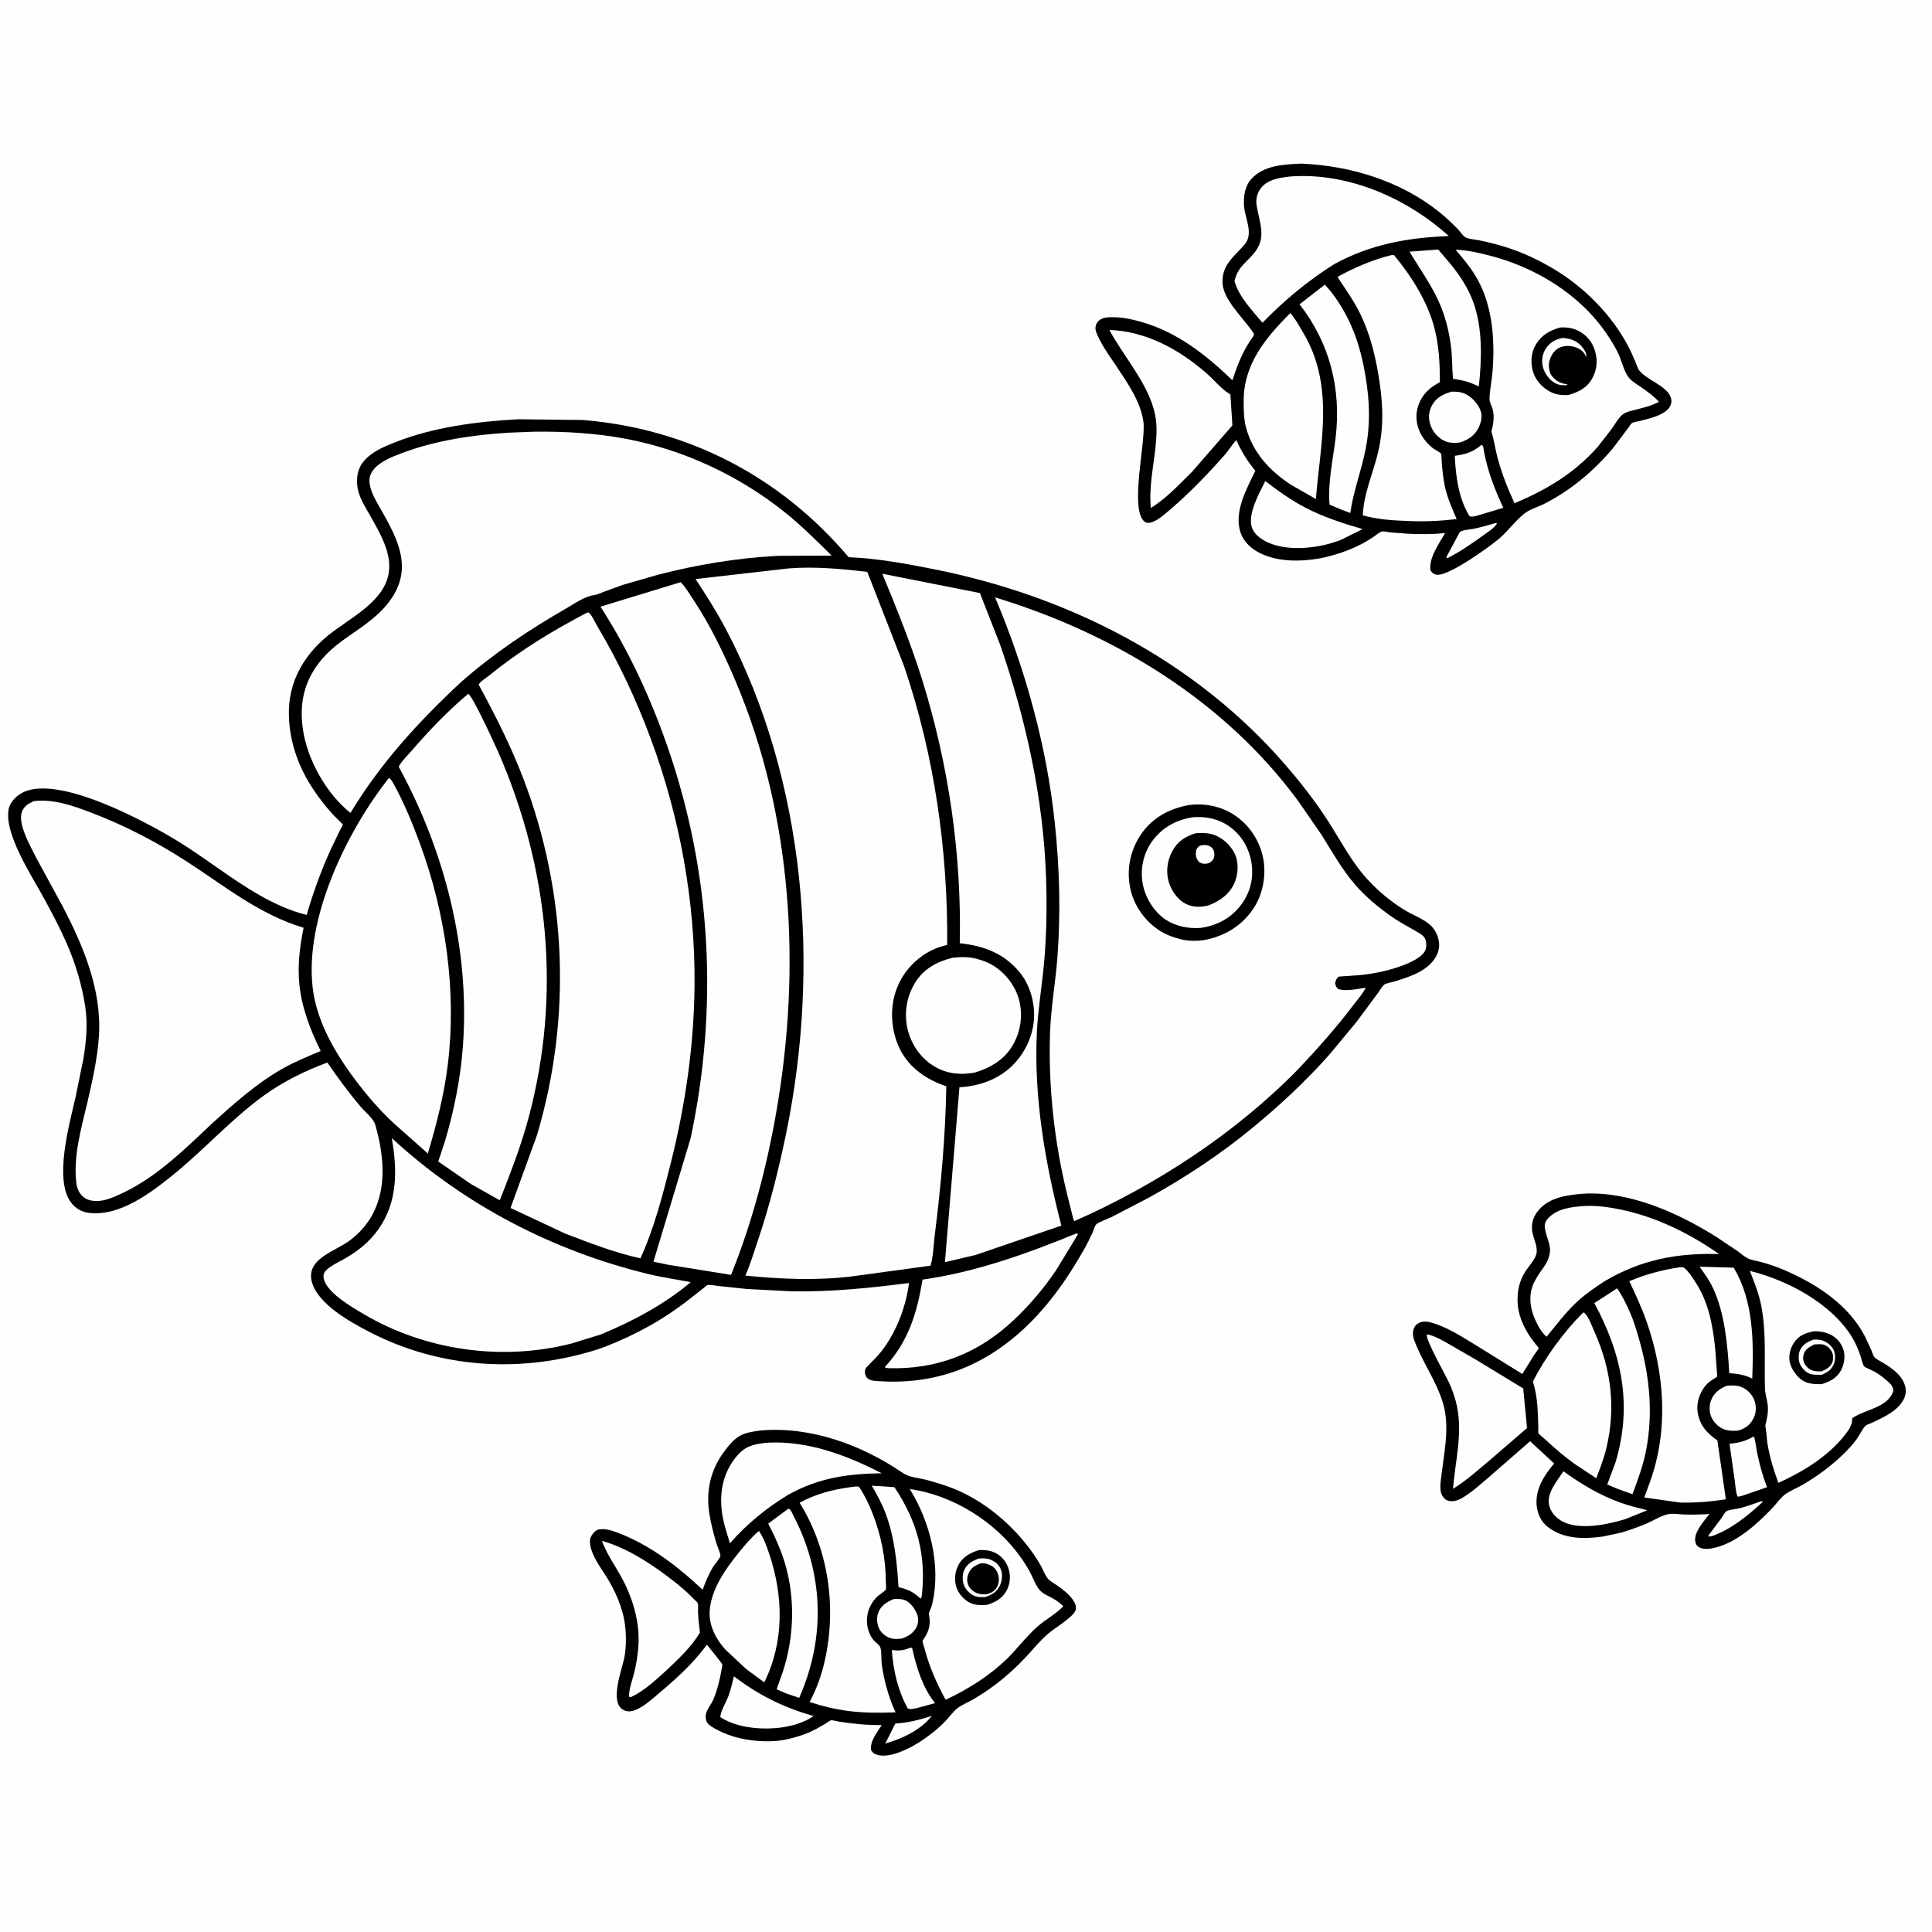
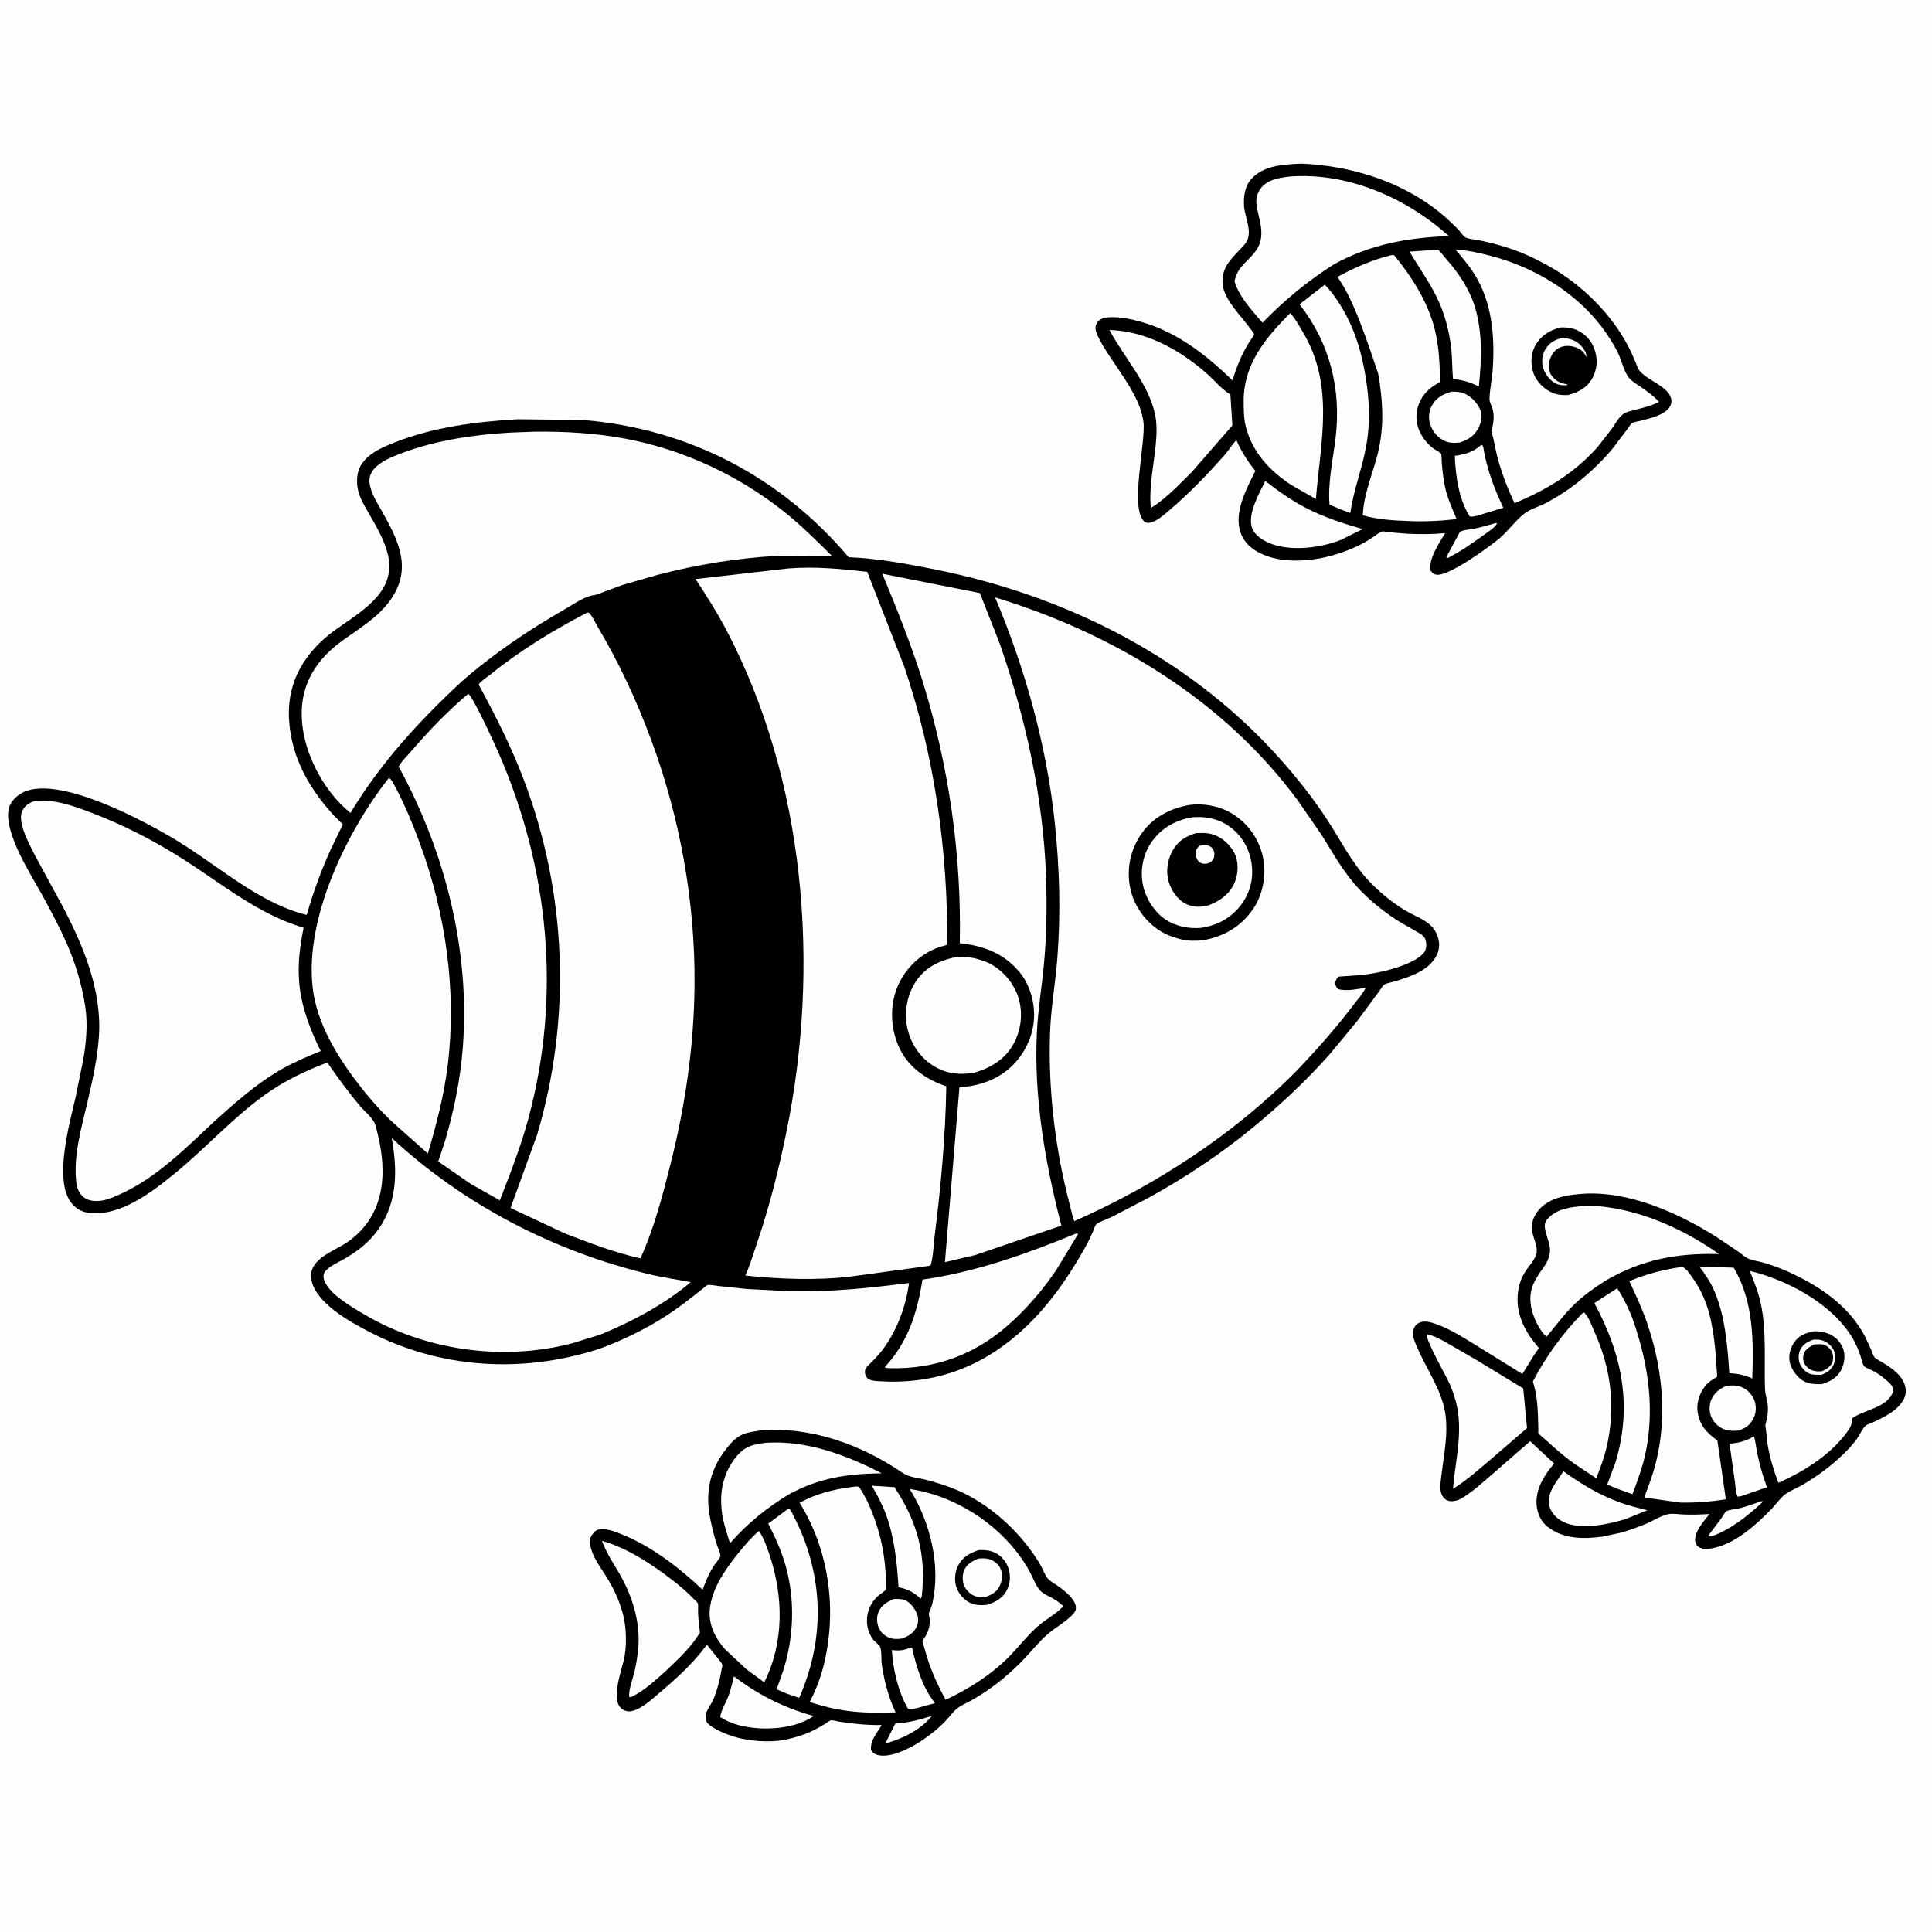
<svg xmlns="http://www.w3.org/2000/svg" version="1.1" style="display: block;" viewBox="0 0 2048 2048" width="1024" height="1024">
  <path transform="translate(0,0)" fill="rgb(254,254,254)" d="M -0 -0 L 2048 0 L 2048 2048 L -0 2048 L -0 -0 z" />
  <path transform="translate(0,0)" fill="rgb(0,0,0)" d="M 806.461 1516.34 C 859.544 1511.9 913.127 1531.5 956.5 1561.08 C 964.241 1566.36 972.888 1566.34 981.743 1568.68 C 991.14 1571.16 1000.76 1574.07 1009.81 1577.61 C 1043.72 1590.85 1075.05 1617.58 1095.55 1647.4 C 1098.59 1651.82 1101.59 1656.35 1104.07 1661.1 C 1106.06 1664.9 1107.86 1669.71 1110.49 1673.07 C 1112.78 1676.01 1117.24 1678.34 1120.31 1680.45 C 1126.38 1684.64 1133.02 1689.72 1137.28 1695.8 C 1139.44 1698.89 1141.18 1702.57 1140.28 1706.37 C 1139.59 1709.3 1137.07 1711.55 1134.95 1713.54 C 1127.46 1720.59 1118.31 1725.62 1110.5 1732.32 C 1102.02 1739.6 1094.99 1748.53 1087.35 1756.68 C 1077.46 1767.23 1066.9 1776.86 1055.35 1785.59 C 1047.62 1791.42 1039.35 1796.99 1030.95 1801.81 C 1025.84 1804.74 1019.5 1807.19 1014.9 1810.81 C 1010.39 1814.34 1006.45 1819.94 1002.46 1824.13 C 994.423 1832.57 985.588 1839.56 975.859 1845.92 C 964.948 1853.06 944.173 1863.91 930.519 1860.38 C 926.914 1859.44 925.2 1858.13 923.272 1855 C 922.41 1844.81 929.684 1837.06 934.552 1828.64 C 919.401 1828.79 904.46 1827.37 889.511 1825.02 C 887.473 1824.7 882.642 1823.29 880.786 1823.61 C 879.569 1823.83 876.413 1826.34 875.086 1827.14 C 870.042 1830.17 864.878 1833.09 859.541 1835.57 C 851.405 1839.36 842.773 1841.79 834.048 1843.79 C 822.005 1846.53 807.74 1846.26 795.531 1844.64 C 782.298 1842.87 769.766 1839.04 758.098 1832.53 C 755.199 1830.91 751.074 1828.52 749.341 1825.56 C 748.049 1823.35 747.774 1820.02 748.19 1817.57 C 749.082 1812.3 754.045 1806.52 756.171 1801.5 C 760.503 1791.27 763.171 1780.09 765.014 1769.17 C 765.163 1768.29 765.91 1765.33 765.738 1764.59 C 765.296 1762.69 751.415 1746.28 749.381 1743.43 C 734.452 1763.63 717.374 1779.04 698.276 1795.15 C 690.55 1801.67 679.474 1812.02 669.249 1813.9 C 665.695 1814.55 662.034 1813.72 659.169 1811.5 C 646.4 1801.62 659.915 1768.65 662.157 1755.28 C 663.564 1746.9 663.742 1738.46 663.254 1729.99 C 662.121 1710.3 655.226 1692.65 645.41 1675.69 C 638.294 1663.39 626.454 1649.65 625.358 1635.12 C 625.041 1630.92 626.761 1627.56 629.541 1624.5 C 632.102 1621.68 634.783 1620.97 638.531 1620.94 C 645.775 1620.9 653.656 1624.21 660.287 1626.94 C 691.934 1639.95 720.05 1661.9 744.809 1685.18 C 747.82 1676.89 751.127 1668.9 755.675 1661.32 C 757.091 1658.96 763.425 1651.49 763.673 1649.46 C 763.975 1646.97 760.092 1638.36 759.252 1635.48 C 756.321 1625.41 753.632 1615.09 751.968 1604.73 C 748.125 1580.81 753.008 1558.55 767.443 1539 C 772.224 1532.53 778.199 1525 785.52 1521.37 C 791.899 1518.2 799.479 1517.38 806.461 1516.34 z" />
  <path transform="translate(0,0)" fill="rgb(254,254,254)" d="M 987.824 1818.94 C 975.941 1833.88 956.322 1843.25 938.448 1848.17 L 949.102 1827.02 C 962.695 1826.17 974.887 1823.06 987.824 1818.94 z" />
  <path transform="translate(0,0)" fill="rgb(254,254,254)" d="M 947.271 1695.08 C 951.693 1694.88 955.869 1694.72 959.993 1696.59 C 965.635 1699.15 970.453 1706.15 972.404 1711.9 C 973.786 1715.96 973.514 1720.87 971.571 1724.71 C 968.176 1731.42 962.799 1734.5 955.979 1736.97 C 952.586 1737.4 948.866 1737.63 945.5 1736.91 C 940.484 1735.84 935.225 1732.19 932.648 1727.73 C 929.712 1722.66 928.826 1715.66 930.78 1710.09 C 933.618 1702 939.859 1698.27 947.271 1695.08 z" />
  <path transform="translate(0,0)" fill="rgb(254,254,254)" d="M 965.312 1746.5 C 967.429 1747.22 966.79 1746.49 967.274 1748.62 C 971.576 1767.52 978.11 1788.79 990.285 1804.19 L 991.216 1805.35 L 971.779 1810.67 C 968.592 1811.19 965.035 1812.53 962.195 1810.95 C 951.856 1792.15 946.76 1770.36 945.408 1749.14 C 952.477 1750.01 957.379 1749.65 964.051 1747.01 L 965.312 1746.5 z" />
  <path transform="translate(0,0)" fill="rgb(254,254,254)" d="M 777.981 1776.98 C 804.045 1796.84 830.781 1810.19 862.453 1819.04 C 856.232 1823.49 849.566 1825.95 842.385 1828.35 L 834.447 1830.17 C 812.929 1834.45 782.326 1832.75 763.53 1820.19 C 764.001 1813.38 769.978 1804.07 772.386 1797.29 C 774.744 1790.66 776.402 1783.83 777.981 1776.98 z" />
  <path transform="translate(0,0)" fill="rgb(254,254,254)" d="M 924.12 1574.88 L 948.127 1576.49 C 972.399 1612.82 982.102 1648.54 977.059 1692.5 L 975.962 1694.67 C 968.048 1687.45 962.776 1684.83 952.471 1682.47 C 950.855 1656.24 948.191 1629.72 938.996 1604.86 C 935.077 1594.27 929.766 1584.63 924.12 1574.88 z" />
  <path transform="translate(0,0)" fill="rgb(254,254,254)" d="M 835.34 1599.5 L 836.783 1599.42 C 838.981 1601.73 840.338 1605.21 841.777 1608.03 C 845.328 1614.99 848.618 1622.06 851.46 1629.34 C 873.559 1685.97 871.526 1744.48 847.159 1799.84 L 833.296 1795.07 L 823.252 1790.73 L 830.03 1771.5 C 841.728 1735.53 843.028 1695.01 832.493 1658.6 C 828.064 1643.29 821.606 1629.23 814.376 1615.1 L 835.34 1599.5 z" />
  <path transform="translate(0,0)" fill="rgb(254,254,254)" d="M 638.087 1633.33 C 664.974 1640.91 691.752 1658.53 713.56 1675.6 C 721.272 1681.63 728.644 1687.92 735.434 1694.98 C 736.419 1696 739.082 1698.2 739.644 1699.43 C 740.379 1701.03 739.855 1706.94 739.94 1708.96 C 740.25 1716.22 741.079 1723.45 741.968 1730.65 C 732.72 1746 719.179 1758.55 706.278 1770.81 C 695.098 1780.86 683.051 1792.3 669.35 1798.72 C 668.001 1799.35 668.729 1799.19 666.857 1798.5 C 666.597 1790.1 670.567 1780.45 672.524 1772.23 C 674.614 1763.44 676.072 1754.06 676.712 1745.05 C 678.593 1718.58 670.037 1691.41 656.908 1668.67 C 650.065 1656.81 642.841 1646.31 638.087 1633.33 z" />
  <path transform="translate(0,0)" fill="rgb(254,254,254)" d="M 812.524 1529.37 C 855.645 1526.8 897.009 1542.35 934.642 1561.73 C 898.291 1562.2 867.987 1566.57 835.796 1584.35 C 812.469 1598.5 791.715 1615.4 773.779 1635.98 C 770.436 1624.98 766.503 1613.4 765.143 1601.96 C 762.677 1581.19 766.668 1561.39 779.955 1544.82 C 789.399 1533.05 797.943 1531.04 812.524 1529.37 z" />
  <path transform="translate(0,0)" fill="rgb(254,254,254)" d="M 804.525 1622.86 C 809.429 1629.99 812.847 1639.52 815.582 1647.68 C 830.538 1692.28 831.351 1740.62 810.139 1783.38 L 791.034 1769.29 L 768.779 1748.5 C 758.632 1737.05 751.154 1722.76 752.338 1707.09 C 754.063 1684.26 769.392 1662.71 783.355 1645.54 C 789.93 1637.46 796.521 1629.59 804.525 1622.86 z" />
  <path transform="translate(0,0)" fill="rgb(254,254,254)" d="M 902.35 1576.34 C 905.099 1575.97 907.741 1575.43 910.5 1575.98 C 916.361 1584.6 920.802 1593.84 924.637 1603.53 C 933.76 1626.56 938.872 1651.41 939.006 1676.22 C 939.017 1678.14 939.593 1683.62 938.991 1685.1 C 938.522 1686.25 931.555 1690.94 930.212 1692.18 C 926.341 1695.76 923.295 1700.35 921.364 1705.26 C 917.055 1716.21 918.605 1729.68 926.228 1738.83 C 928.214 1741.21 932.083 1743.42 933.152 1746.28 C 934.814 1750.72 934 1759.36 934.726 1764.44 C 937.12 1781.2 941.739 1798.46 948.747 1813.89 L 949.335 1815.17 C 932.254 1815.77 915.987 1815.85 898.978 1813.67 C 885.266 1811.94 871.421 1808.5 858.283 1804.23 C 865.493 1790.41 870.546 1776.72 874.051 1761.5 C 887.148 1704.65 878.506 1642.68 847.611 1592.97 C 864.401 1583.65 883.416 1578.78 902.35 1576.34 z" />
  <path transform="translate(0,0)" fill="rgb(254,254,254)" d="M 964.371 1578.43 C 1010.81 1585.01 1056.58 1613.93 1083.12 1652.4 C 1086.86 1657.83 1090.32 1663.37 1093.22 1669.3 C 1095.86 1674.72 1098.24 1681.18 1102.28 1685.73 C 1105.89 1689.78 1111.19 1691.67 1115.84 1694.25 C 1120.16 1696.65 1123.56 1699.3 1127.19 1702.65 C 1119.08 1711.23 1108.2 1716.67 1099.34 1724.59 C 1088.38 1734.39 1079.06 1746.67 1068.66 1757.19 C 1049.22 1776.24 1026.91 1790.31 1002.4 1801.83 C 992.615 1783.75 985.123 1766.88 979.907 1746.99 C 979.506 1745.46 977.763 1740.71 977.948 1739.38 C 977.996 1739.03 979.896 1736.38 980.228 1735.85 C 985.145 1727.99 986.625 1720.97 984.793 1711.77 C 984.433 1709.96 984.805 1709.66 985.5 1707.89 C 986.568 1705.17 987.707 1702.58 988.356 1699.71 C 997.56 1659.07 985.934 1613.1 964.371 1578.43 z" />
  <path transform="translate(0,0)" fill="rgb(0,0,0)" d="M 1037.82 1643.1 C 1043.9 1642.94 1048.82 1643.27 1054.51 1645.84 C 1061.22 1648.87 1066.69 1655.38 1068.96 1662.35 C 1071.61 1670.52 1070.97 1678.94 1066.78 1686.53 C 1062.31 1694.64 1054.82 1698.49 1046.41 1701.2 C 1040.59 1701.74 1034.16 1701.72 1028.73 1699.28 C 1022.4 1696.43 1016.21 1689.61 1013.99 1683.01 C 1011.38 1675.25 1012.05 1666.85 1015.67 1659.57 C 1020.3 1650.28 1028.38 1646.14 1037.82 1643.1 z" />
  <path transform="translate(0,0)" fill="rgb(254,254,254)" d="M 1037.18 1652.14 C 1041.24 1651.87 1045.13 1651.6 1049.04 1652.95 C 1054.31 1654.76 1058.75 1658.28 1060.89 1663.51 C 1063.16 1669.03 1062.27 1676.02 1059.65 1681.28 C 1056.35 1687.91 1051.19 1690.46 1044.57 1692.94 C 1041.29 1693.06 1037.9 1693.24 1034.69 1692.34 C 1029.67 1690.94 1024.7 1686.38 1022.43 1681.74 C 1020.01 1676.8 1019.82 1669.54 1022.04 1664.5 C 1025.03 1657.69 1030.71 1654.82 1037.18 1652.14 z" />
-   <path transform="translate(0,0)" fill="rgb(0,0,0)" d="M 1038.72 1657.5 C 1042.84 1656.41 1046.41 1657.59 1050.17 1659.38 C 1053.83 1661.11 1056.69 1664.66 1057.92 1668.5 C 1059.43 1673.18 1059.12 1678.58 1056.54 1682.84 C 1053.89 1687.23 1050.2 1688.75 1045.47 1690.11 C 1042.54 1690.13 1039.58 1690.08 1036.76 1689.21 C 1032.52 1687.91 1028.63 1684.86 1026.7 1680.83 C 1024.86 1676.99 1024.85 1672.66 1026.41 1668.74 C 1028.96 1662.28 1032.52 1660.04 1038.72 1657.5 z" />
  <path transform="translate(0,0)" fill="rgb(0,0,0)" d="M 1678.2 1265.41 C 1727.17 1262.41 1778.76 1285.67 1819.36 1311.13 L 1842.12 1326.38 C 1845.47 1328.73 1848.86 1331.96 1852.5 1333.81 C 1856.78 1335.97 1863.3 1336.79 1868.03 1338.12 C 1876.74 1340.57 1885.23 1343.56 1893.51 1347.22 C 1927.21 1362.11 1959.81 1383.54 1977.2 1417.11 L 1983.83 1431.57 C 1984.73 1433.81 1985.72 1437.59 1987.53 1439.24 C 1989.73 1441.25 1993.36 1442.92 1995.92 1444.5 C 2005.3 1450.28 2015.02 1456.65 2018.96 1467.51 C 2020.95 1473 2020.61 1478.45 2017.83 1483.64 C 2011.33 1495.78 1997.02 1502.24 1985.11 1507.85 C 1983.22 1508.74 1979.11 1510 1977.63 1511.32 C 1974.47 1514.15 1970.98 1521.64 1968.29 1525.36 C 1963.48 1532.01 1957.68 1538.08 1951.7 1543.69 C 1939.34 1555.26 1925.88 1565.09 1911.29 1573.67 C 1905.32 1577.18 1898.31 1579.87 1892.7 1583.81 C 1887.6 1587.4 1883.11 1594.05 1878.74 1598.63 C 1863.04 1615.07 1841.98 1634.29 1819.49 1640.21 C 1813.62 1641.75 1805.49 1643.46 1800.12 1639.5 C 1798.5 1638.31 1797.47 1636.38 1797.12 1634.47 C 1795.22 1624.07 1806.17 1612.84 1812.03 1604.92 C 1802.89 1605.46 1793.92 1605.75 1784.76 1605.42 C 1779.52 1605.23 1773.69 1604.07 1768.5 1605.03 C 1761.29 1606.36 1752.48 1612.04 1745.58 1614.97 C 1736.86 1618.66 1728.14 1621.68 1719.1 1624.5 L 1699.34 1628.77 C 1679.05 1631.6 1657.26 1631.75 1640.37 1618.33 C 1633.42 1612.81 1629.68 1604.49 1628.9 1595.77 C 1627.38 1578.63 1636.82 1563.91 1647.44 1551.36 L 1622.01 1527.74 L 1577.86 1566.23 C 1568.76 1573.94 1559.13 1582.85 1548.68 1588.63 C 1544.63 1590.87 1538.89 1592.28 1534.38 1590.61 C 1531.01 1589.36 1528.15 1585.18 1527.41 1581.74 C 1526.03 1575.31 1527.6 1567.18 1528.38 1560.69 C 1530.12 1546.27 1532.87 1531.38 1533.14 1516.87 C 1533.33 1506.75 1532.53 1497.21 1529.65 1487.48 C 1522.6 1463.67 1507.2 1443.15 1498.9 1419.94 C 1497.35 1415.63 1497.27 1410.81 1499.5 1406.7 C 1501.04 1403.86 1503.89 1402.04 1507 1401.32 C 1512.16 1400.12 1517.26 1401.83 1522.09 1403.51 C 1538.2 1409.13 1552.46 1418.75 1566.96 1427.5 L 1613.75 1456.5 L 1626.09 1436.56 C 1626.65 1435.74 1631.22 1429.47 1631.2 1429 C 1631.18 1428.8 1628.21 1425.36 1627.86 1424.92 C 1624.71 1420.97 1621.72 1416.83 1619.1 1412.5 C 1613.61 1403.45 1609.41 1392.35 1608.79 1381.75 C 1608.06 1369.41 1610.31 1358 1617.13 1347.5 C 1620.95 1341.62 1628.57 1333.95 1629.01 1326.96 C 1629.49 1319.05 1624.6 1311.26 1623.97 1303.42 C 1623.34 1295.62 1625.91 1288.82 1630.92 1282.86 C 1642.47 1269.14 1661.46 1266.68 1678.2 1265.41 z" />
  <path transform="translate(0,0)" fill="rgb(254,254,254)" d="M 1866.47 1591.5 L 1868.44 1591.27 L 1868.12 1592.5 C 1852.35 1607.1 1834.89 1621.2 1814.44 1628.5 L 1811.07 1628.79 L 1811.12 1627.5 L 1825.04 1608.93 C 1825.98 1607.59 1828.59 1602.84 1829.83 1602.1 C 1833.31 1600 1841.55 1599.58 1845.76 1598.41 C 1852.76 1596.46 1859.62 1593.93 1866.47 1591.5 z" />
  <path transform="translate(0,0)" fill="rgb(254,254,254)" d="M 1859.22 1522.65 C 1861.05 1527.92 1861.52 1534.58 1862.67 1540.11 C 1865.28 1552.61 1868.49 1564.61 1873.12 1576.52 L 1845.87 1585.9 C 1844.42 1586.25 1843.36 1586.42 1841.9 1586.5 C 1839.85 1581.5 1839.66 1574.58 1838.87 1569.14 L 1833.34 1530.34 C 1843.56 1529.66 1850.34 1527.61 1859.22 1522.65 z" />
  <path transform="translate(0,0)" fill="rgb(254,254,254)" d="M 1829.93 1469.11 C 1834.84 1468.44 1840.82 1468.26 1845.5 1470.1 C 1852.15 1472.72 1857.09 1477.73 1859.68 1484.35 C 1861.82 1489.81 1861.72 1497.14 1859.27 1502.46 C 1855.7 1510.2 1851.07 1513.63 1843.2 1516.35 C 1838.38 1516.88 1833.76 1517.02 1829.05 1515.6 C 1822.72 1513.69 1817.35 1508.79 1814.45 1502.89 C 1811.78 1497.47 1811.62 1490.03 1813.79 1484.4 C 1816.73 1476.75 1822.66 1472.23 1829.93 1469.11 z" />
  <path transform="translate(0,0)" fill="rgb(254,254,254)" d="M 1657.34 1559.64 C 1676.22 1573.26 1695.14 1584.6 1717.13 1592.67 C 1726.52 1596.11 1736.49 1598.41 1746.16 1600.94 L 1723.07 1610.29 L 1716.07 1612.29 C 1698.68 1617.04 1670.68 1621.92 1654.5 1611.77 C 1648.25 1607.85 1643.59 1602.34 1642.06 1595.05 C 1639.43 1582.6 1650.8 1569.49 1657.34 1559.64 z" />
  <path transform="translate(0,0)" fill="rgb(254,254,254)" d="M 1801.59 1342.74 L 1837.81 1343.8 C 1858.85 1379.13 1858.96 1421.54 1857.48 1461.32 C 1849.17 1457.32 1842.24 1456.23 1833.13 1455.58 C 1831.23 1426.12 1828.59 1392.96 1816.07 1365.85 C 1812.21 1357.49 1806.95 1350.19 1801.59 1342.74 z" />
  <path transform="translate(0,0)" fill="rgb(254,254,254)" d="M 1714.19 1365.69 C 1719.57 1373.22 1723.73 1382.01 1727.5 1390.45 C 1732.09 1400.72 1735.25 1411.69 1738.29 1422.5 C 1748.83 1459.91 1752.41 1499.12 1744.91 1537.5 C 1741.81 1553.36 1736.18 1568.84 1730.44 1583.89 L 1714.02 1578.01 L 1703.74 1573.67 L 1712.48 1550.25 C 1730.6 1490.08 1719.48 1435.8 1690.05 1381.31 L 1714.19 1365.69 z" />
  <path transform="translate(0,0)" fill="rgb(254,254,254)" d="M 1512.46 1414.5 C 1518.87 1415.34 1525.31 1418.98 1531 1421.94 L 1565.12 1441.68 L 1614.68 1471.81 L 1618.71 1513.81 L 1580.83 1546.48 C 1567.81 1557.38 1554.71 1569.31 1540.24 1578.21 C 1542.6 1548.98 1550.42 1520.71 1544.58 1491.37 C 1542.89 1482.87 1540.01 1474.63 1536.54 1466.7 C 1532.79 1458.1 1511.57 1421.65 1512.46 1414.5 z" />
  <path transform="translate(0,0)" fill="rgb(254,254,254)" d="M 1678.07 1391.5 L 1679.39 1391.5 C 1684.3 1396.18 1687.69 1406.21 1690.5 1412.5 C 1708.03 1451.79 1712.93 1492.64 1702.91 1534.69 C 1700.26 1545.85 1696.2 1556.31 1692.1 1566.99 L 1669.15 1551.82 C 1658.3 1544.07 1647.83 1534.96 1638.04 1525.9 C 1636.5 1524.48 1631.42 1520.71 1630.66 1518.98 C 1630.43 1518.46 1630.71 1515.5 1630.71 1514.88 L 1630.34 1501.75 C 1629.86 1488.49 1628.86 1477.26 1624.91 1464.5 C 1638.05 1438.73 1657.6 1411.89 1678.07 1391.5 z" />
  <path transform="translate(0,0)" fill="rgb(254,254,254)" d="M 1679.51 1278.4 C 1691.99 1277.72 1704.78 1279.52 1717 1281.98 C 1754.74 1289.57 1790.92 1307.35 1822.3 1329.36 C 1778.01 1328.07 1739.69 1335.25 1701.21 1357.97 C 1690.11 1365.22 1679.03 1372.86 1669.46 1382.08 C 1658.47 1392.66 1649.2 1405.23 1639.47 1416.96 C 1631.76 1410.86 1624.49 1394.57 1623 1385.27 C 1620.09 1367.2 1626.11 1357.54 1636.37 1343.32 C 1640.51 1337.59 1643.9 1329.87 1642.95 1322.63 C 1642.02 1315.47 1638.5 1308.72 1637.62 1301.5 C 1637.18 1297.88 1638.02 1294.97 1640.37 1292.25 C 1649.99 1281.05 1665.76 1279.38 1679.51 1278.4 z" />
  <path transform="translate(0,0)" fill="rgb(254,254,254)" d="M 1780.52 1343.35 C 1783.57 1343.21 1784.12 1342.87 1786.5 1344.97 C 1790.14 1348.18 1793.24 1353.19 1795.97 1357.19 C 1811.15 1379.4 1815.48 1403.91 1818.23 1430.2 L 1820.13 1456.34 C 1820.13 1456.44 1820.29 1459.25 1820.29 1459.25 C 1819.94 1459.8 1816.67 1461.57 1815.92 1462.07 C 1812.63 1464.25 1809.78 1466.37 1807.34 1469.53 C 1801.57 1477 1798.02 1487.47 1799.55 1496.94 C 1801.81 1510.92 1809.32 1519.16 1820.48 1526.87 L 1829.46 1589.27 C 1813.06 1591.92 1798.01 1593.05 1781.4 1592.81 L 1743 1587.42 L 1749.04 1570.87 C 1768.93 1515.77 1764.54 1455.76 1745.52 1401.08 C 1740.41 1386.4 1733.73 1372.18 1727.13 1358.11 C 1744.28 1350.8 1762.12 1346.16 1780.52 1343.35 z" />
  <path transform="translate(0,0)" fill="rgb(254,254,254)" d="M 1854.87 1347.21 C 1894.91 1357.02 1941.54 1381.75 1963.39 1417.76 C 1967.13 1423.93 1969.83 1430.5 1972.2 1437.29 C 1973.12 1439.89 1974.44 1446.24 1975.92 1448.17 C 1977.21 1449.87 1985.22 1452.88 1987.5 1454.22 C 1992 1456.86 1996.32 1460.2 2000.27 1463.62 C 2003.98 1466.82 2006.76 1469.45 2007.09 1474.5 C 2000.85 1492.57 1977.05 1493.82 1963.38 1503.38 C 1963.7 1511.3 1959.45 1515.99 1954.97 1522.01 C 1936.76 1544.59 1911.22 1560.01 1885.19 1571.88 C 1880.19 1558.82 1876.25 1545.41 1873.8 1531.62 C 1872.76 1525.79 1872.77 1519.8 1871.71 1514.01 C 1871.37 1512.11 1871.18 1511.18 1871.71 1509.27 C 1873.35 1503.33 1874.51 1496.51 1873.95 1490.31 C 1873.4 1484.07 1871.15 1478.3 1870.95 1471.87 C 1870.02 1442.56 1872.66 1412.44 1866.88 1383.5 C 1864.37 1370.96 1859.58 1359.04 1854.87 1347.21 z" />
  <path transform="translate(0,0)" fill="rgb(0,0,0)" d="M 1922.92 1411.21 C 1928.37 1410.98 1933.97 1411.95 1939 1414.06 C 1945.91 1416.97 1951.53 1423.06 1953.96 1430.14 C 1956.33 1437.04 1955.07 1446.04 1951.71 1452.34 C 1947.25 1460.72 1939.69 1464.61 1931.06 1467.28 C 1924.03 1467.27 1917.86 1467.31 1911.5 1463.78 C 1905.24 1460.31 1898.99 1451.49 1897.34 1444.55 C 1895.6 1437.28 1897.65 1429.43 1901.7 1423.32 C 1906.98 1415.34 1914.08 1412.92 1922.92 1411.21 z" />
  <path transform="translate(0,0)" fill="rgb(254,254,254)" d="M 1922.41 1420.06 C 1925.46 1419.96 1928.4 1419.9 1931.36 1420.79 C 1936.58 1422.35 1941.53 1426.36 1943.88 1431.34 C 1945.75 1435.32 1945.64 1441.92 1943.94 1446 C 1941.36 1452.19 1936.92 1454.92 1930.92 1457.35 C 1927.29 1457.25 1923.02 1457.6 1919.5 1456.59 C 1914.5 1455.16 1910.31 1450.72 1908.13 1446.13 C 1906.22 1442.09 1906.19 1435.59 1908.02 1431.5 C 1910.97 1424.92 1915.96 1422.41 1922.41 1420.06 z" />
  <path transform="translate(0,0)" fill="rgb(0,0,0)" d="M 1923.21 1425.14 L 1924.68 1425.09 C 1927.07 1424.98 1929.63 1424.75 1932 1425.13 C 1935.94 1425.76 1939.86 1429.21 1941.69 1432.64 C 1943.45 1435.93 1943.67 1440.73 1942.33 1444.21 C 1940.44 1449.11 1935.57 1451.75 1931.05 1453.69 C 1928.36 1453.85 1925.68 1453.76 1923.03 1453.21 C 1918.95 1452.36 1915.23 1449.6 1913.14 1446 C 1911.28 1442.79 1910.98 1439.4 1911.92 1435.85 C 1913.45 1430.1 1918.34 1427.77 1923.21 1425.14 z" />
  <path transform="translate(0,0)" fill="rgb(0,0,0)" d="M 1379.44 173.45 C 1431.09 175.53 1484.57 191.831 1525.39 224.526 C 1532.32 230.07 1539.06 236.4 1545.26 242.741 C 1547.76 245.291 1550 248.958 1552.7 251.162 C 1555.18 253.193 1563.82 253.95 1567.28 254.62 C 1575.93 256.295 1584.3 258.413 1592.75 260.912 C 1611.66 266.505 1628.43 274.258 1645.44 284.183 C 1678.03 303.205 1707.92 332.912 1725.61 366.343 C 1728.52 371.85 1731.04 377.518 1733.47 383.251 C 1734.82 386.45 1736.02 390.921 1738.35 393.513 C 1745.68 401.684 1758.39 406.221 1766.44 414.211 C 1769.43 417.174 1772 421.434 1771.76 425.79 C 1771.01 439.042 1748.87 443.498 1738.42 446.231 C 1736.16 446.823 1732.03 447.31 1730.08 448.383 C 1728.9 449.033 1726.4 453.115 1725.48 454.305 L 1709.88 474.993 C 1702.91 483.461 1695.27 491.319 1687.24 498.776 C 1672.46 512.5 1656.13 524.068 1638.26 533.441 C 1631.51 536.985 1622.01 539.64 1616.14 544.216 C 1606.91 551.416 1599.17 562.114 1590.24 570.023 C 1580.36 578.781 1536 610.763 1523.15 609.239 C 1519.67 608.826 1518.39 607.411 1516.36 604.713 C 1514.33 591.671 1525.5 576.115 1531.86 565.103 C 1518.84 566.415 1505.33 566.387 1492.26 565.774 L 1473.48 564.319 C 1471.3 564.081 1467.09 562.988 1465.02 563.43 C 1462.32 564.009 1459.16 566.919 1456.89 568.469 C 1452.54 571.44 1448.11 574.154 1443.44 576.594 C 1429.58 583.83 1415.21 588.498 1399.96 591.753 C 1379.55 595.381 1355.81 595.926 1336.68 586.832 C 1326.57 582.023 1318.21 574.645 1314.76 563.708 C 1308.03 542.336 1321.52 517.84 1330.71 499.142 C 1322.26 488.634 1316.05 478.948 1310.63 466.573 C 1306.02 471.062 1302.74 477.136 1298.43 482.018 C 1280.27 502.593 1260.43 523.189 1239.5 540.947 C 1234.19 545.455 1225.59 553.261 1218.5 554.141 C 1216.51 554.387 1214.84 554.303 1213.26 553.01 C 1197.01 539.71 1214.92 467.89 1212.08 447.214 C 1209.14 425.801 1195.6 406.594 1183.92 389 C 1177.52 379.362 1170.47 369.778 1165.31 359.413 C 1163.73 356.233 1161.27 351.594 1161.22 347.959 C 1161.18 345.071 1162.32 342.43 1164.35 340.372 C 1167.88 336.788 1172.93 336.339 1177.71 336.234 C 1188.68 335.994 1199.64 338.331 1210.14 341.328 C 1247.97 352.122 1278.48 376.251 1306.41 403.093 C 1311.09 388.613 1316.22 375.37 1324.41 362.446 C 1324.96 361.576 1329.39 355.4 1329.35 354.856 C 1329.22 352.85 1326.21 349.502 1325.05 347.909 C 1315.51 334.776 1297.04 317.212 1295.97 300.454 C 1294.73 280.841 1308.14 272.277 1319.43 259.037 C 1329.3 247.449 1319.54 231.364 1318.73 218.293 C 1318.11 208.246 1319.48 197.441 1326.5 189.69 C 1339.77 175.035 1361.1 174.306 1379.44 173.45 z" />
  <path transform="translate(0,0)" fill="rgb(254,254,254)" d="M 1585.19 554.5 L 1586.96 554.688 C 1584.66 559.28 1578.02 563.379 1573.95 566.325 C 1561.42 575.391 1548.49 584.449 1534.71 591.5 L 1533.73 591.411 L 1533.22 590.5 L 1547.51 563.869 C 1551.17 561.573 1557.77 561.444 1562.04 560.557 C 1569.88 558.928 1577.53 556.812 1585.19 554.5 z" />
  <path transform="translate(0,0)" fill="rgb(254,254,254)" d="M 1538.67 415.187 C 1543.73 415.082 1548.63 415.386 1553.28 417.596 C 1560.38 420.967 1567.32 428.595 1569.73 436.071 C 1571.67 442.073 1569.58 449.469 1566.62 454.794 C 1562.43 462.326 1555.56 466.516 1547.58 469.065 C 1542.12 469.667 1535.97 469.781 1530.96 467.275 C 1523.77 463.68 1518.46 457.294 1516.04 449.627 C 1513.83 442.638 1514.63 435.575 1518.25 429.235 C 1522.94 421.007 1530.07 417.751 1538.67 415.187 z" />
  <path transform="translate(0,0)" fill="rgb(254,254,254)" d="M 1570.39 471.5 C 1572.71 472.429 1572.53 475.613 1572.97 478 C 1576.98 499.618 1584.28 518.449 1593.55 538.297 L 1565.32 546.781 C 1562.59 547.326 1560.49 548.13 1557.79 547.225 C 1546.1 528.212 1543.14 504.976 1542.12 483.2 C 1552.72 481.678 1560.81 479.584 1569.24 472.476 L 1570.39 471.5 z" />
  <path transform="translate(0,0)" fill="rgb(254,254,254)" d="M 1341.27 509.922 C 1354.82 520.428 1369.19 530.647 1384.48 538.5 C 1403.82 548.428 1423.7 554.892 1444.45 560.854 L 1421.33 572.332 C 1399.44 580.892 1367.6 585.009 1345.39 575.6 C 1338.34 572.613 1330.11 567.376 1327.31 559.852 C 1321.9 545.285 1334.99 522.549 1341.27 509.922 z" />
  <path transform="translate(0,0)" fill="rgb(254,254,254)" d="M 1524.59 264.508 L 1538.53 280.992 C 1548.1 292.856 1556.54 305.933 1561.75 320.323 C 1571.84 348.147 1570.74 380.594 1567.64 409.642 C 1561.92 406.965 1556.58 404.693 1550.38 403.376 L 1548.84 403.058 L 1540.25 401.5 C 1539.24 390.735 1539.56 379.87 1538.33 369.117 C 1536.3 351.37 1531.8 333.772 1524.19 317.562 C 1515.82 299.74 1504.17 283.663 1494.16 266.762 L 1524.59 264.508 z" />
  <path transform="translate(0,0)" fill="rgb(254,254,254)" d="M 1404.41 301.728 L 1411.65 310.108 C 1432.36 337.536 1442.11 365.94 1447.63 399.606 C 1451.92 425.745 1452.76 449.443 1447.7 475.625 C 1443.24 498.74 1434.65 520.38 1431.34 543.811 L 1421.35 540.015 L 1409.38 534.947 C 1407.4 512.018 1412.99 487.231 1415.77 464.368 C 1422.04 412.778 1409.72 363.574 1377.56 322.593 L 1404.41 301.728 z" />
  <path transform="translate(0,0)" fill="rgb(254,254,254)" d="M 1175.97 349.76 C 1214.79 351.107 1249.66 370.292 1278.5 395.292 C 1286.75 402.438 1294 411.682 1303.21 417.513 L 1304.27 418.155 L 1306.38 450.943 L 1263.7 500.038 C 1250.34 513.236 1236.03 528.629 1219.97 538.445 C 1217.77 517.313 1222.71 494.691 1224.9 473.615 C 1226.04 462.571 1226.73 451.294 1224.6 440.33 C 1218.23 407.601 1191.56 378.821 1175.97 349.76 z" />
  <path transform="translate(0,0)" fill="rgb(254,254,254)" d="M 1367.68 331.896 L 1368.31 332.557 C 1373.4 338.312 1377.54 346.062 1381.44 352.652 C 1414.75 408.839 1399.91 468.235 1394.89 528.989 L 1368.45 513.888 C 1345.57 498.686 1327.99 479.842 1320.79 453 C 1318.42 444.174 1318.39 434.615 1318.34 425.5 C 1318.15 386.235 1341.28 358.482 1367.68 331.896 z" />
  <path transform="translate(0,0)" fill="rgb(254,254,254)" d="M 1365.54 187.346 L 1367.5 187.114 C 1428.71 182.472 1491.16 209.872 1535.8 250.226 C 1492.22 251.956 1453.05 258.822 1414.19 280.083 C 1385.76 298.093 1361.78 318.049 1338.28 342.11 C 1327.44 329.288 1313.21 314.448 1308.65 298.067 C 1312.15 281.534 1323.24 277.582 1331.8 265.029 C 1342.24 249.711 1334.51 233.677 1332.04 217.5 C 1331.04 210.997 1332.7 204.367 1336.8 199.204 C 1343.73 190.479 1355.18 188.648 1365.54 187.346 z" />
-   <path transform="translate(0,0)" fill="rgb(254,254,254)" d="M 1474.53 270.5 L 1477.67 270.335 C 1496.5 293.213 1513.64 320.078 1520.88 349.102 C 1525.48 367.508 1526.3 386.192 1526.37 405.059 L 1525.34 405.628 L 1523.65 406.603 C 1515.07 411.433 1508.37 417.922 1504.5 427.129 C 1496.94 445.091 1504.29 463.626 1519 475.159 C 1520.36 476.225 1526.92 479.762 1527.52 480.82 C 1528.26 482.132 1528.17 488.692 1528.32 490.504 C 1529.05 499.02 1529.9 507.332 1531.65 515.709 C 1534.17 527.711 1539.37 539.031 1544.1 550.289 C 1526.2 552.318 1508.43 553.141 1490.44 552.183 C 1475.16 551.699 1459.4 550.382 1444.66 546.309 C 1445.32 522.649 1457.05 498.228 1461.81 475.038 C 1467.4 447.775 1465.61 423.464 1460.98 396.24 C 1457.35 374.918 1451.96 353.746 1442.62 334.136 C 1435.74 319.676 1426.53 306.859 1417.77 293.523 C 1435.49 283.785 1454.88 275.389 1474.53 270.5 z" />
+   <path transform="translate(0,0)" fill="rgb(254,254,254)" d="M 1474.53 270.5 L 1477.67 270.335 C 1496.5 293.213 1513.64 320.078 1520.88 349.102 C 1525.48 367.508 1526.3 386.192 1526.37 405.059 L 1525.34 405.628 L 1523.65 406.603 C 1515.07 411.433 1508.37 417.922 1504.5 427.129 C 1496.94 445.091 1504.29 463.626 1519 475.159 C 1520.36 476.225 1526.92 479.762 1527.52 480.82 C 1528.26 482.132 1528.17 488.692 1528.32 490.504 C 1529.05 499.02 1529.9 507.332 1531.65 515.709 C 1534.17 527.711 1539.37 539.031 1544.1 550.289 C 1526.2 552.318 1508.43 553.141 1490.44 552.183 C 1475.16 551.699 1459.4 550.382 1444.66 546.309 C 1445.32 522.649 1457.05 498.228 1461.81 475.038 C 1467.4 447.775 1465.61 423.464 1460.98 396.24 C 1435.74 319.676 1426.53 306.859 1417.77 293.523 C 1435.49 283.785 1454.88 275.389 1474.53 270.5 z" />
  <path transform="translate(0,0)" fill="rgb(254,254,254)" d="M 1543.02 264.758 L 1544.11 264.786 C 1555.64 265.194 1566.89 267.856 1578.03 270.659 C 1627.22 283.028 1674.71 311.798 1703.43 354.338 C 1707.85 360.882 1712.09 367.637 1715.45 374.795 C 1719.1 382.567 1721.5 394.188 1726.89 400.634 C 1730.16 404.539 1735.25 407.413 1739.41 410.293 C 1746.36 415.109 1752.89 419.744 1758.64 425.985 C 1750.09 430.511 1740.55 432.529 1731.26 434.969 C 1727.74 435.893 1724.02 436.656 1720.96 438.731 C 1716.01 442.087 1712.01 449.691 1708.53 454.554 L 1693.57 473.781 C 1668.38 501.994 1639.94 518.881 1605.45 533.456 C 1598.12 517.771 1591.7 501.316 1587.29 484.56 C 1585.08 476.158 1583.92 467.259 1581.36 458.991 C 1580.77 457.08 1580.95 456.911 1581.5 454.968 C 1583.38 448.36 1584.18 439.681 1582.02 433 C 1580.93 429.627 1578.9 426.408 1578.96 422.752 C 1579.12 413.274 1581.48 402.958 1582.21 393.358 C 1584.65 361.032 1582.41 325.873 1566.63 296.881 C 1560.24 285.161 1551.7 274.821 1543.02 264.758 z" />
  <path transform="translate(0,0)" fill="rgb(0,0,0)" d="M 1653.84 347.145 C 1661.05 346.787 1667.18 347.572 1673.71 350.99 C 1681.82 355.242 1687.64 362.338 1690.46 371.001 C 1693.9 381.534 1693.08 391.512 1687.73 401.269 C 1682.18 411.418 1672.9 415.712 1662.34 418.769 C 1655.39 419.033 1649.31 418.489 1643.03 415.159 C 1634.91 410.844 1627.47 402.796 1624.99 393.789 C 1622.35 384.213 1622.8 374.127 1627.96 365.403 C 1633.93 355.289 1642.86 350.213 1653.84 347.145 z" />
  <path transform="translate(0,0)" fill="rgb(254,254,254)" d="M 1656.29 358.215 C 1664.32 358.809 1670.96 360.762 1676.51 367.058 C 1679.24 370.153 1681.92 374.254 1681.64 378.5 C 1680.15 375.343 1678.22 372.592 1675.26 370.65 C 1669.8 367.069 1662.25 365.676 1655.89 367.483 C 1650.93 368.89 1647.03 372.365 1644.73 376.888 C 1641.22 383.772 1641.11 388.713 1643.42 395.989 L 1644.88 398.258 C 1648.94 403.724 1654.02 406.28 1660.65 407.297 L 1661.5 407.414 L 1661.15 408.214 C 1656.7 408.771 1652.84 408.296 1648.77 406.262 C 1642.51 403.139 1637.12 395.518 1635.5 388.875 C 1633.85 382.106 1634.99 374.984 1638.88 369.192 C 1643.35 362.562 1648.74 359.882 1656.29 358.215 z" />
  <path transform="translate(0,0)" fill="rgb(0,0,0)" d="M 549.087 444.428 L 617.791 445.202 C 729.643 454.329 827.439 505.375 899.617 590.659 C 929.655 591.845 960.846 597.577 990.314 603.453 C 1132.66 631.837 1265.85 699.528 1361.74 809.882 C 1378.31 828.949 1393.85 848.752 1407.56 869.992 C 1421.02 890.851 1432.72 913.812 1449.56 932.186 C 1460.94 944.603 1474.95 956.247 1489.38 964.96 C 1498.43 970.417 1510.23 974.381 1517.6 981.993 C 1522.48 987.029 1525.95 995.603 1525.54 1002.67 L 1525.44 1003.82 C 1525.16 1006.09 1524.77 1008.38 1523.9 1010.5 C 1516.47 1028.66 1494.75 1035.33 1477.73 1040.54 C 1475.19 1041.32 1469.54 1042.22 1467.5 1043.63 C 1465.45 1045.04 1462.63 1050.03 1461.05 1052.13 L 1437.97 1083.24 L 1409.94 1117.08 C 1384.87 1145.5 1357.18 1171.26 1327.96 1195.35 C 1293.75 1223.56 1255.98 1248.52 1217.17 1269.91 L 1178.12 1290.2 C 1174.33 1292.05 1164.51 1295.33 1161.83 1298.1 C 1160.63 1299.34 1159.25 1304.09 1158.47 1305.83 C 1155.67 1312.13 1152.62 1318.31 1149.22 1324.31 C 1130.57 1357.28 1108.22 1388.77 1079.52 1413.8 C 1036.4 1451.41 986.983 1468.09 930 1464.01 C 926.131 1463.74 920.767 1463.31 918.412 1459.72 C 916.611 1456.98 916.118 1452 918.398 1449.54 C 923.711 1443.81 929.678 1438.46 934.464 1432.3 C 950.279 1411.94 960.222 1385.49 963.62 1360.05 C 921.596 1365.38 881.065 1369.61 838.571 1368.83 L 791.545 1366.37 L 761.367 1363.2 C 758.429 1362.88 752.746 1361.66 749.901 1362.22 C 749.191 1362.35 746.458 1364.89 745.809 1365.39 L 730.797 1377.17 C 703.195 1398.88 673.969 1414.87 641.282 1427.64 L 632.776 1430.63 C 552.678 1455.91 467.036 1450.78 392 1412.11 C 371.828 1401.71 337.278 1382.76 330.69 1359.25 C 323.862 1334.89 354.104 1326.8 369.214 1316.05 C 379.975 1308.4 388.756 1298.81 395.019 1287.12 C 410.529 1258.19 406.547 1222.82 397.855 1192.5 C 395.819 1185.4 386.99 1178.7 382.102 1172.93 C 369.415 1157.94 358.121 1142.51 347.016 1126.33 C 323.516 1135.07 301.017 1146.05 280.594 1160.68 C 246.114 1185.4 217.436 1217.78 184.551 1244.52 C 160.661 1263.94 127.424 1289.54 94.548 1285.76 C 86.641 1284.85 79.981 1280.93 75.183 1274.55 C 57.056 1250.44 73.623 1191.18 79.984 1163.68 L 88.363 1122.61 C 91.389 1104.63 93.105 1085.59 90.416 1067.48 C 86.993 1044.42 80.043 1021.28 70.65 999.917 C 63.331 983.272 54.672 966.959 45.955 951 C 33.438 928.085 3.941 883.351 9.236 857.5 C 10.603 850.823 15.999 845.091 21.558 841.552 C 58.05 818.321 156.014 871.639 189.629 892.393 C 218.777 910.389 245.871 932.36 275.619 949.207 C 291.116 957.984 307.746 965.652 325.105 969.845 C 332.134 945.509 340.665 922.092 351.238 899.072 L 360.611 879.652 C 360.936 879.008 363.453 874.686 363.399 874.179 C 363.327 873.508 354.863 865.506 353.797 864.344 C 342.726 852.274 332.235 838.397 324.369 824.018 C 313.484 804.123 307.276 783.137 306.292 760.468 C 304.607 721.659 323.723 690.858 354.42 668.465 C 369.575 657.41 386.275 647.617 398.851 633.5 C 425.921 603.115 407.6 573.301 390.714 543.736 C 385.133 533.963 379.175 524.327 378.563 512.793 C 378.056 503.244 379.991 495.025 386.603 487.751 C 395.106 478.396 407.02 473.516 418.54 468.946 C 459.421 452.729 505.403 446.866 549.087 444.428 z" />
  <path transform="translate(0,0)" fill="rgb(254,254,254)" d="M 1010.03 1015.22 C 1018.35 1014.39 1027.02 1014.1 1035.14 1016.32 L 1037 1016.86 C 1040.98 1017.99 1044.77 1019.25 1048.47 1021.09 C 1062.91 1028.31 1074.65 1042.06 1079.51 1057.46 C 1084.64 1073.71 1082.51 1091.58 1074.43 1106.5 C 1065.7 1122.61 1050.58 1131.71 1033.5 1136.92 C 1018.61 1139.76 1004.15 1138.44 990.885 1130.68 C 976.53 1122.29 966.43 1108.05 962.332 1092.02 C 958.024 1075.18 960.823 1056.81 969.854 1042 C 979.059 1026.9 993.267 1019.26 1010.03 1015.22 z" />
  <path transform="translate(0,0)" fill="rgb(254,254,254)" d="M 1140.92 1307.5 L 1142.87 1308.05 L 1119.87 1345.92 C 1106.85 1365.32 1091.63 1383.3 1074.61 1399.32 C 1037.14 1434.63 993.108 1451.95 941.5 1450.32 L 938.556 1449.94 L 938.055 1449 C 963.067 1421.99 972.018 1391.93 977.944 1356.42 C 1034.06 1348.57 1088.7 1328.95 1140.92 1307.5 z" />
  <path transform="translate(0,0)" fill="rgb(254,254,254)" d="M 412.387 824.5 C 414.945 826.472 416.389 829.36 417.909 832.148 C 428.689 851.913 437.625 873.688 445.358 894.786 C 472.44 968.672 484.211 1050.17 474.68 1128.58 C 470.737 1161.01 462.752 1191.54 453.54 1222.77 L 423.504 1196.13 C 407.202 1182.1 392.808 1165.76 379.702 1148.77 C 357.229 1119.63 335.861 1084.48 331.481 1047.24 C 322.799 973.402 367.57 881.196 412.387 824.5 z" />
  <path transform="translate(0,0)" fill="rgb(254,254,254)" d="M 415.282 1206.42 C 491.967 1277.16 585.738 1325.82 687.026 1350.49 C 702.007 1354.14 717.089 1356.24 732.209 1359.13 C 704.198 1382.83 670.498 1400.63 636.793 1414.61 L 605.71 1424.19 C 532.106 1443.09 450.292 1431.56 385 1392.67 C 372.805 1385.41 346.318 1370.36 343.194 1355.3 C 342.403 1351.49 343.341 1348.93 346.103 1346.24 C 350.67 1341.8 356.966 1338.89 362.511 1335.84 C 377.981 1327.33 391.119 1317.4 401.365 1302.77 C 421.723 1273.7 421.19 1239.86 415.282 1206.42 z" />
  <path transform="translate(0,0)" fill="rgb(254,254,254)" d="M 496.317 735.5 C 500.908 737.354 524.728 789.455 527.985 796.891 C 581.927 920.039 595.252 1054.86 560.242 1185.15 C 552.204 1215.06 541.004 1243.59 529.821 1272.39 L 499.183 1255.11 L 464.545 1231.22 L 471.577 1210.12 C 481.335 1177.12 488.126 1143.68 490.681 1109.32 C 498.324 1006.52 471.663 902.644 422.655 812.707 C 425.582 807.01 431.643 801.259 435.858 796.378 C 454.518 774.768 474.4 753.846 496.317 735.5 z" />
  <path transform="translate(0,0)" fill="rgb(254,254,254)" d="M 935.278 608.183 L 1038.76 628.685 L 1060.19 683.444 C 1087.55 762.541 1106.04 846.39 1108.87 930.243 C 1109.89 960.509 1109.47 991.36 1106.67 1021.53 C 1104.42 1045.81 1100.35 1069.79 1099.14 1094.18 C 1095.74 1163.14 1107.9 1232.73 1125.08 1299.19 L 1034.03 1330.34 L 1001.67 1337.93 L 1017.06 1152.55 C 1034.43 1151.59 1050.89 1146.7 1065.09 1136.41 C 1081.31 1124.65 1092.66 1105.44 1095.52 1085.62 C 1098.16 1067.37 1093.12 1045.92 1081.49 1031.43 C 1064.92 1010.78 1042.9 1002.54 1017.41 999.855 C 1019.39 905.996 1005.76 811.666 977.985 722 C 965.999 683.312 950.734 645.593 935.278 608.183 z" />
-   <path transform="translate(0,0)" fill="rgb(254,254,254)" d="M 721.546 617.126 C 726.779 622.346 730.795 629.437 734.903 635.615 C 752.88 662.651 767.237 692.538 779.884 722.403 C 840.284 865.038 849.355 1026.61 823.046 1178 C 812.813 1236.89 797.354 1295.96 774.925 1351.44 L 708.441 1340.73 L 692.693 1337.45 L 732.119 1206.47 C 761.542 1068.24 754.186 926.767 708.115 793 C 690.187 740.948 666.493 689.394 636.498 643.092 L 721.546 617.126 z" />
  <path transform="translate(0,0)" fill="rgb(254,254,254)" d="M 35.98 849.219 C 56.528 846.824 76.084 853.695 95.034 860.821 C 130.371 874.109 164.334 891.632 196.095 912.033 C 237.443 938.592 273.903 969.033 321.827 983.496 C 317.742 1003.57 315.302 1023.3 317.373 1043.79 C 319.853 1068.32 329.101 1092.23 339.967 1114.15 C 326.13 1119.87 312.063 1125.64 299.05 1133.07 C 271.572 1148.77 248.268 1169.64 224.954 1190.76 C 197.14 1217.06 167.15 1246.63 132.455 1263.44 C 125.151 1266.98 117.106 1270.9 109.087 1272.46 C 102.73 1273.71 94.518 1273.46 89.171 1269.47 C 84.509 1265.99 81.648 1260.19 80.979 1254.48 L 80.825 1253 C 77.644 1224.87 86.373 1195.35 92.732 1168.18 C 98 1145.66 103.435 1121.11 104.89 1098 C 107.958 1049.26 88.212 1002.33 65.983 960 L 38.276 909.068 C 32.528 897.523 18.371 873.069 23.272 860.5 C 25.666 854.359 30.216 851.702 35.98 849.219 z" />
  <path transform="translate(0,0)" fill="rgb(254,254,254)" d="M 540.944 458.583 L 567 457.586 C 599.178 457.29 631.33 459.119 663 465.061 C 724.501 476.601 783.512 504.189 832.281 543.305 C 849.853 557.398 865.601 573.187 881.611 588.977 L 824.533 589.213 C 781.384 591.496 738.681 598.546 696.901 609.397 L 659.679 620.134 L 639.36 627.59 C 636.366 628.727 632.684 630.567 629.529 630.915 C 619.964 631.972 608.917 639.951 600.516 644.765 C 560.515 667.686 523.078 692.842 488.411 723.302 C 443.325 765.433 403.536 808.724 371.504 861.739 C 345.816 841.152 325.849 805.488 321.046 772.969 C 315.143 733.01 330.496 702.743 362.374 679.537 C 380.341 666.457 399.523 655.471 412.97 637.249 C 438.199 603.063 422.229 572.491 403.919 540.262 C 398.969 531.548 392.941 522.024 391.736 511.869 C 391.035 505.959 393.078 501.004 396.971 496.612 C 403.733 488.985 415.581 484.271 424.943 480.699 C 461.237 466.853 502.258 460.741 540.944 458.583 z" />
  <path transform="translate(0,0)" fill="rgb(254,254,254)" d="M 622.188 649.5 L 623.893 649.265 C 627.836 652.482 630.657 659.578 633.336 664.075 C 655.922 701.998 674.419 741.649 689.802 783.018 C 720.688 866.077 737.04 955.883 736.239 1044.57 C 735.658 1108.84 726.465 1171.77 710.779 1234 C 702.387 1267.3 693.202 1302.61 678.901 1333.89 C 651.569 1327.91 624.816 1317.52 598.755 1307.48 L 541.188 1280.52 L 569.298 1203.09 C 606.133 1079.26 600.931 946.668 554.978 825.884 C 541.684 790.939 525.199 758.565 507.417 725.733 C 508.654 722.689 516.611 717.656 519.341 715.439 C 551.739 689.122 585.32 668.833 622.188 649.5 z" />
  <path transform="translate(0,0)" fill="rgb(254,254,254)" d="M 835.653 602.57 C 863.248 600.3 891.94 602.992 919.367 606.241 L 958.342 706.105 C 990.623 801.072 1004.82 901.504 1004.1 1001.61 C 998.535 1003.01 993.164 1004.59 988 1007.14 C 969.924 1016.05 955.983 1031.67 949.559 1050.8 C 942.91 1070.6 944.814 1093.94 954.167 1112.5 C 964.156 1132.33 982.562 1144.66 1003.11 1151.48 C 1002.29 1204.15 997.384 1257.68 990.799 1309.94 C 989.579 1319.62 989.317 1332.4 986.38 1341.64 L 901.756 1353.21 C 865.407 1357.46 826.485 1355.95 790.159 1352.18 C 795.181 1340.61 798.902 1328.26 802.947 1316.31 C 815.699 1278.64 825.508 1239.64 833.5 1200.71 C 869.642 1024.63 854.049 827.577 769.555 667.044 C 759.842 648.589 748.761 631.208 737.307 613.813 L 835.653 602.57 z" />
  <path transform="translate(0,0)" fill="rgb(254,254,254)" d="M 1054.84 633.275 C 1180.48 671.503 1297.61 742.332 1376.24 849.242 L 1401.09 885.259 C 1412.21 903.139 1422.27 921.146 1436.04 937.26 C 1447.4 950.544 1461.18 961.921 1475.49 971.884 C 1484.86 978.403 1494.75 983.379 1504.5 989.184 C 1507.66 991.066 1510.44 993.289 1511.33 997 C 1512.28 1001 1512.26 1005.9 1509.76 1009.37 C 1506.07 1014.49 1498.37 1018.58 1492.65 1021.08 C 1477.1 1027.9 1458.34 1032.02 1441.5 1033.65 L 1419 1035.24 C 1416.38 1037.71 1416.26 1038.65 1415.25 1042 C 1415.98 1045.47 1416.03 1045.95 1418.5 1048.44 C 1427.03 1051.05 1438.97 1048.37 1447.63 1047.02 C 1445.17 1052.79 1439.83 1058.55 1436.05 1063.57 C 1417.51 1088.22 1397.26 1111.01 1376.09 1133.41 C 1309.64 1201.31 1225.75 1256.13 1139 1294.38 C 1137.7 1293.21 1137.26 1290.08 1136.77 1288.32 L 1131.23 1266.13 C 1117.63 1210.67 1111.1 1151.5 1113.1 1094.38 C 1114.02 1068.16 1118.77 1042.18 1120.8 1016.05 C 1124.54 967.859 1123.2 920.238 1118.12 872.187 C 1109.47 790.299 1086.83 708.985 1054.84 633.275 z" />
  <path transform="translate(0,0)" fill="rgb(0,0,0)" d="M 1260.81 853.317 C 1277.52 851.248 1294.8 854.764 1308.81 864.192 C 1324.55 874.789 1335.51 891.346 1339.06 910.027 C 1342.45 927.844 1338.74 948.276 1328.48 963.382 C 1315.79 982.06 1297.58 992.673 1275.63 996.703 C 1268.11 997.605 1259.26 997.6 1251.9 995.725 C 1243.02 993.465 1235.1 990.582 1227.49 985.321 C 1212.15 974.711 1200.98 958.016 1197.7 939.603 C 1194.09 919.368 1198.84 899.093 1210.87 882.517 C 1222.85 865.994 1241.06 856.64 1260.81 853.317 z" />
  <path transform="translate(0,0)" fill="rgb(254,254,254)" d="M 1264.59 866.281 C 1278.51 865.346 1291.48 867.845 1303.03 875.996 C 1316.05 885.195 1324.11 898.945 1326.62 914.658 C 1329.17 930.629 1325.35 946.224 1315.65 959.096 C 1304.94 973.309 1290.01 981.251 1272.55 983.636 C 1260.16 984.652 1246.12 981.814 1235.75 974.933 C 1223.14 966.574 1213.76 951.067 1211.23 936.31 C 1208.55 920.657 1212.16 904.097 1221.66 891.275 C 1232.31 876.918 1247.05 869.044 1264.59 866.281 z" />
  <path transform="translate(0,0)" fill="rgb(0,0,0)" d="M 1267.64 883.213 C 1275.57 882.847 1282.04 882.662 1289.5 886.011 C 1298.3 889.96 1306.6 898.435 1309.91 907.5 C 1313.2 916.504 1312.3 927.907 1308.34 936.521 C 1302.96 948.223 1292.92 955.103 1281.33 959.691 C 1272.71 961.956 1264.16 961.966 1256.13 957.687 C 1248.06 953.383 1241.67 943.853 1239.04 935.248 C 1235.73 924.384 1237.2 912.642 1242.48 902.672 C 1248.26 891.762 1256.22 886.758 1267.64 883.213 z" />
  <path transform="translate(0,0)" fill="rgb(254,254,254)" d="M 1271.72 896.5 C 1273.54 895.99 1275.61 895.68 1277.5 895.743 C 1280.29 895.836 1283.69 897.194 1285.39 899.5 C 1287.24 902.012 1287.6 904.98 1287.09 908 C 1286.55 911.201 1284.8 912.68 1282.35 914.5 C 1281.12 914.928 1279.81 915.444 1278.5 915.594 C 1276.2 915.856 1272.95 915.368 1271.22 913.759 C 1268.31 911.061 1267.4 907.455 1267.67 903.602 C 1267.92 900.124 1269.1 898.628 1271.72 896.5 z" />
</svg>